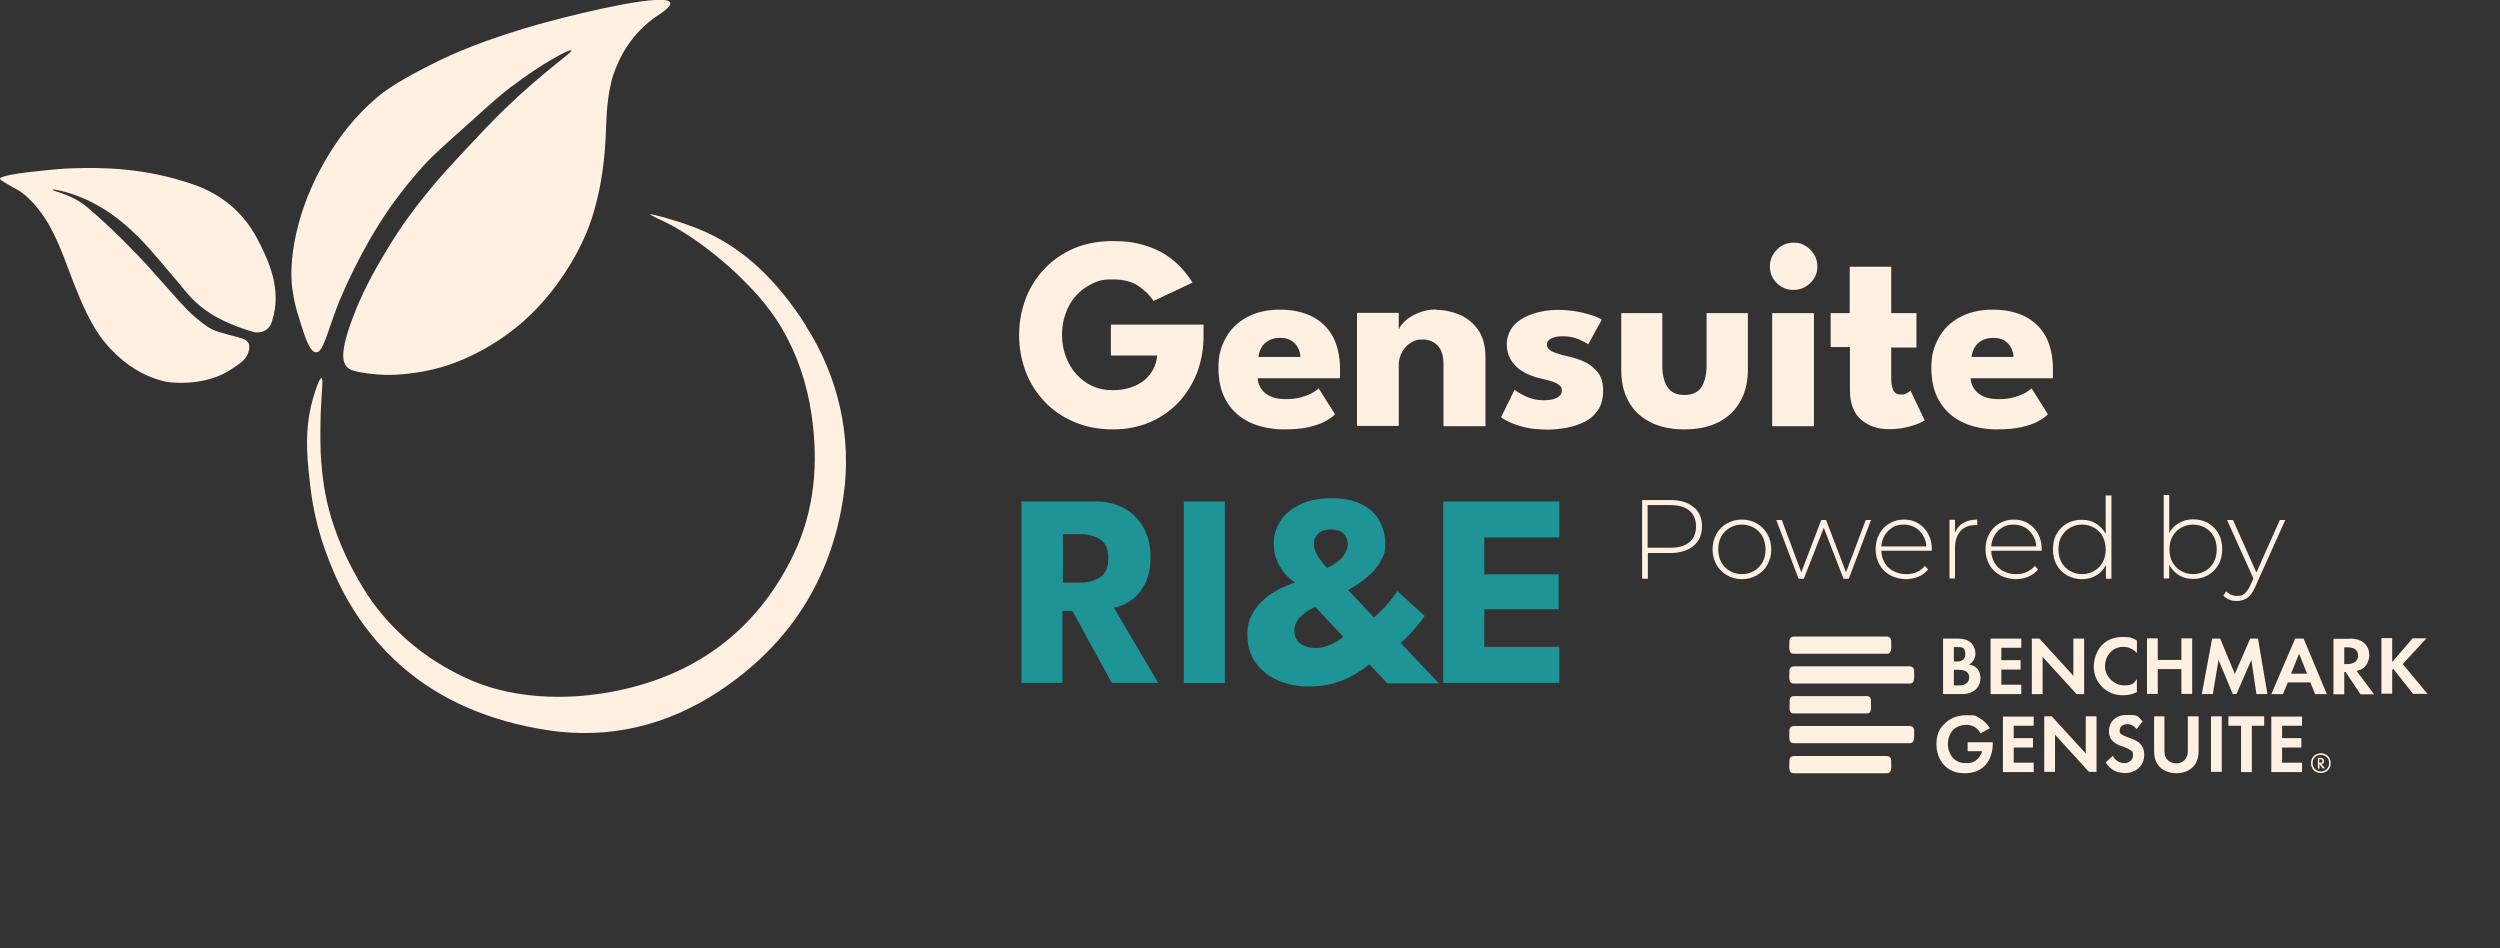
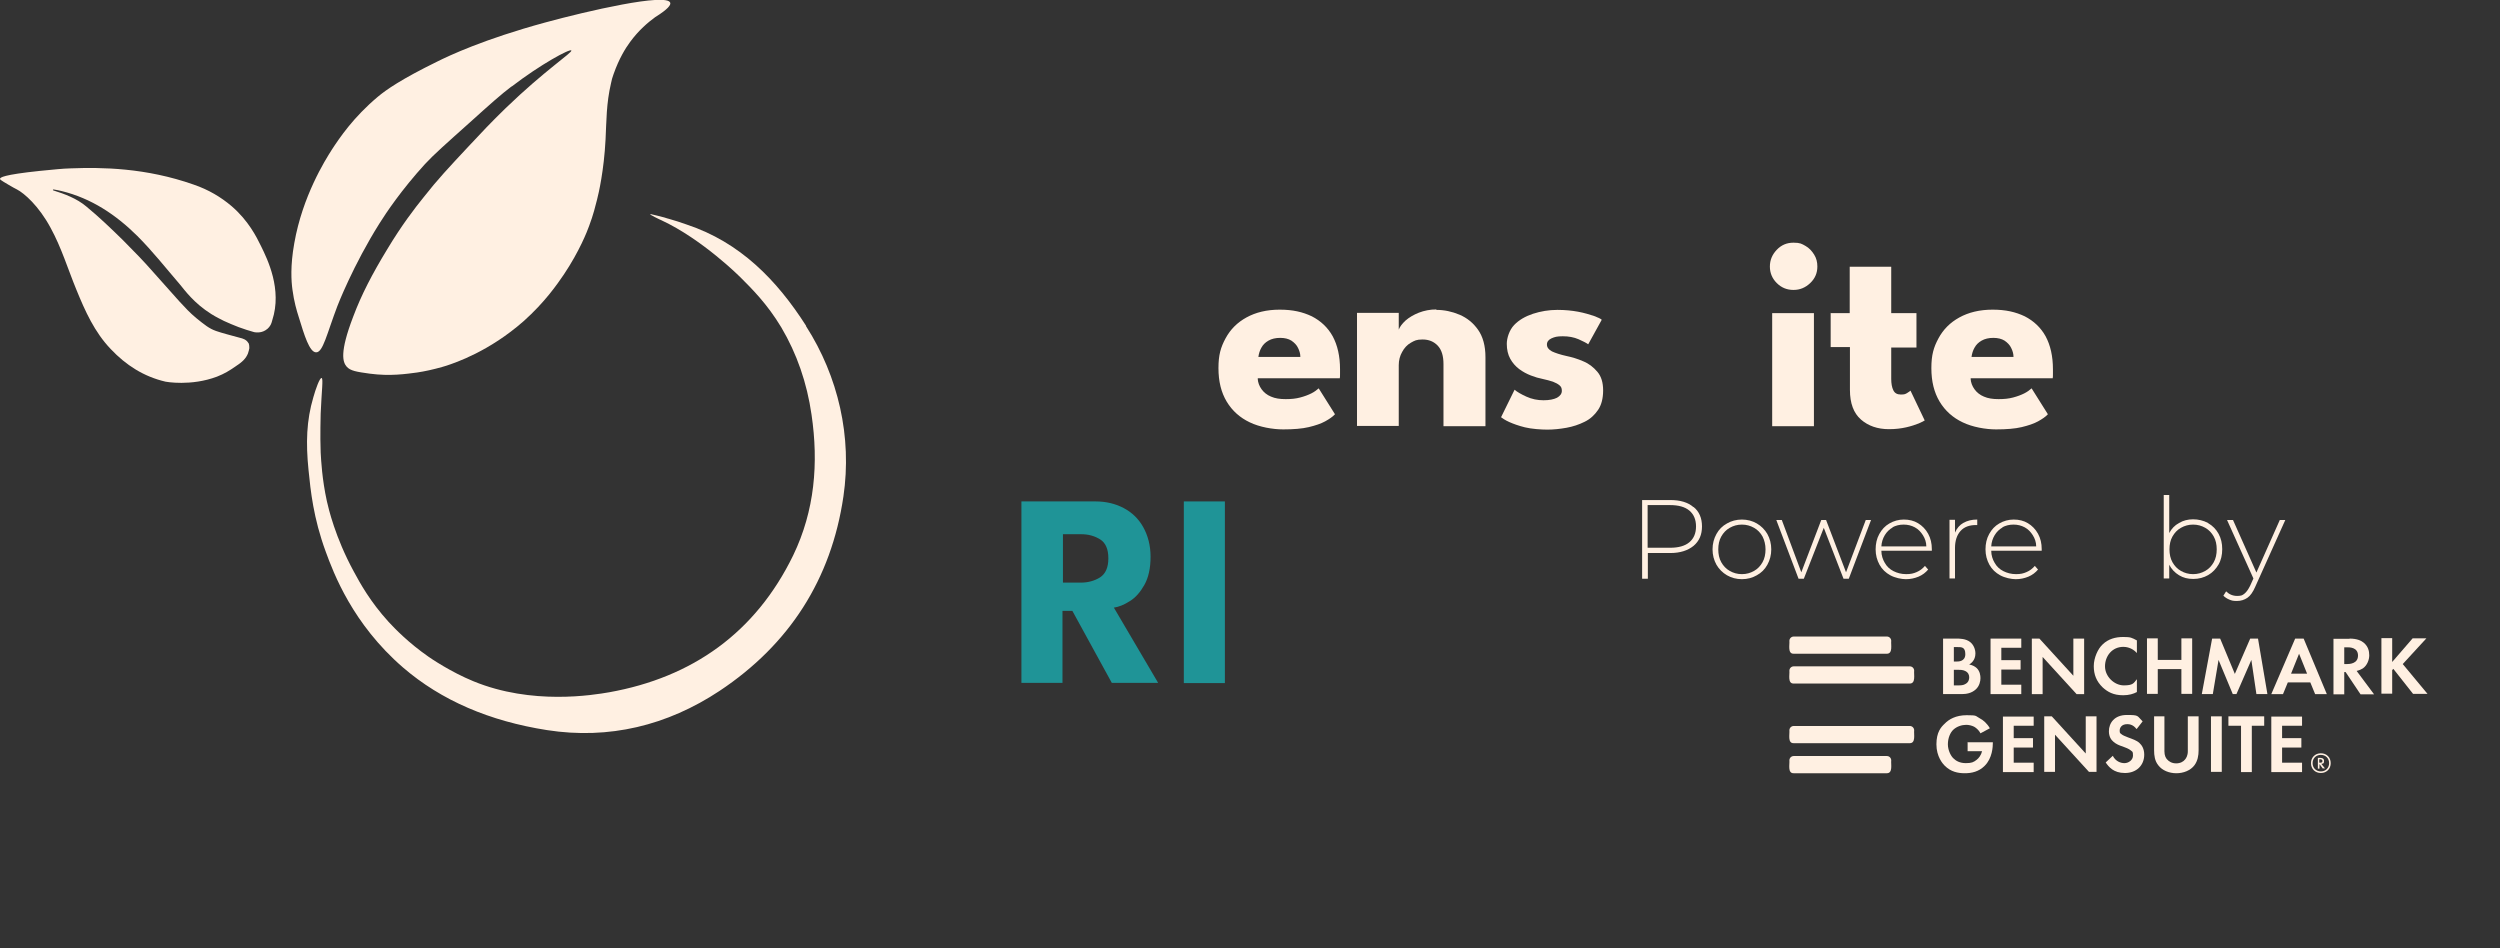
<svg xmlns="http://www.w3.org/2000/svg" version="1.1" viewBox="0 0 1089.9 413.5">
  <rect x="0" y="0" width="1089.9" height="413.5" fill="#333333" stroke="none" />
  <defs>
    <style>
      .cls-1 {
        fill: #fff0e2;
      }

      .cls-2 {
        fill: #1f9497;
      }
    </style>
  </defs>
  <g>
    <g id="Laag_8">
      <g>
        <g>
          <g>
-             <path class="cls-1" d="M484.3,141.5h40.4v5c0,5.7-1,11-2.8,15.9-1.9,4.9-4.6,9.2-8.1,13-3.5,3.7-7.7,6.6-12.6,8.7-4.9,2.1-10.3,3.1-16.2,3.1s-11.7-1.1-16.6-3.2c-5-2.1-9.3-5-12.9-8.8-3.6-3.8-6.4-8.1-8.3-13.1-1.9-5-2.9-10.3-2.9-16s1-11,2.9-16c1.9-5,4.7-9.3,8.3-13.1,3.6-3.7,7.9-6.7,12.9-8.8,5-2.1,10.5-3.1,16.6-3.1s9.4.5,13.2,1.6c3.8,1.1,7.1,2.5,9.9,4.3s5.1,3.8,7,5.9c1.9,2.1,3.5,4.2,4.8,6.3l-17,8c-1.6-2.5-3.9-4.7-6.7-6.6-2.8-1.9-6.6-2.8-11.2-2.8s-6.2.6-8.9,1.9c-2.7,1.3-5,3-7,5.2-2,2.2-3.5,4.8-4.5,7.7-1.1,2.9-1.6,6.1-1.6,9.3s.5,6.4,1.6,9.4c1.1,2.9,2.6,5.5,4.5,7.7,2,2.2,4.3,4,7,5.2,2.7,1.3,5.7,1.9,8.9,1.9s5.4-.4,7.7-1.1c2.3-.7,4.3-1.8,6-3.1,1.7-1.4,3-3,4-4.8,1-1.9,1.6-3.9,1.8-6.1h-20.2v-13.7Z" />
            <path class="cls-1" d="M548.3,165c.1,1.8.7,3.3,1.7,4.7,1,1.4,2.4,2.5,4.1,3.2,1.8.8,3.9,1.1,6.4,1.1s4.4-.2,6.3-.7c1.9-.5,3.5-1.1,4.9-1.8,1.4-.7,2.4-1.5,3.2-2.2l7.1,11.3c-1,1.1-2.5,2.1-4.3,3.1-1.8,1-4.2,1.8-7.1,2.5s-6.7,1-11.2,1-10.3-1-14.6-3.1c-4.2-2-7.6-5-10-9s-3.6-8.8-3.6-14.6,1-9.1,3.1-13,5.1-6.9,9.1-9.1,8.8-3.4,14.5-3.4,10,1,14,2.9c3.9,2,7,4.9,9.1,8.7,2.1,3.9,3.2,8.7,3.2,14.4v1.9c0,1,0,1.6-.1,2h-35.6ZM566.9,155.5c0-1.3-.4-2.6-1-3.8-.6-1.3-1.6-2.3-2.9-3.2-1.3-.8-2.9-1.2-4.9-1.2s-3.7.4-5.1,1.2c-1.4.8-2.4,1.8-3.1,3.1-.7,1.2-1.1,2.6-1.3,4h18.3Z" />
            <path class="cls-1" d="M626.2,135.1c3.4,0,6.8.7,10.1,2.1s6,3.6,8.1,6.6c2.1,3,3.2,7,3.2,11.9v30.1h-18.3v-27.1c0-3.5-.8-6.2-2.5-8-1.7-1.8-3.9-2.7-6.6-2.7s-3.5.5-5.1,1.4-2.9,2.3-3.8,4c-1,1.7-1.5,3.7-1.5,5.8v26.5h-18.2v-49.3h18.2v7.3c.5-1.3,1.5-2.6,3-4,1.5-1.3,3.5-2.5,5.8-3.4,2.3-.9,4.9-1.4,7.6-1.4Z" />
            <path class="cls-1" d="M679.1,135.1c3.2,0,6.2.3,8.9.8,2.7.5,4.9,1.2,6.8,1.8,1.8.7,3,1.2,3.5,1.7l-5.9,10.7c-.8-.6-2.2-1.3-4.2-2.2-2.1-.9-4.3-1.3-6.9-1.3s-3.5.3-4.9.9c-1.3.6-2,1.5-2,2.7s.7,2.2,2.2,3c1.5.7,3.6,1.4,6.3,2,2.4.5,4.8,1.2,7.3,2.3,2.5,1,4.5,2.6,6.2,4.6,1.7,2,2.5,4.7,2.5,8.1s-.7,6.3-2.2,8.5c-1.5,2.2-3.4,4-5.9,5.2-2.4,1.2-5.1,2.1-7.9,2.6-2.8.5-5.6.8-8.3.8s-7-.3-9.8-1-5-1.5-6.8-2.3-2.9-1.6-3.6-2.1l5.9-12c1,.9,2.7,1.9,5.1,3,2.4,1.1,4.9,1.6,7.5,1.6s4.5-.4,5.9-1.1c1.4-.8,2.1-1.8,2.1-3s-.3-1.8-1-2.4c-.7-.6-1.6-1.1-2.9-1.6-1.2-.4-2.7-.8-4.5-1.2-1.6-.3-3.3-.8-5.1-1.5-1.8-.7-3.5-1.6-5.1-2.8-1.6-1.2-2.9-2.7-3.9-4.5-1-1.8-1.5-4-1.5-6.5s1.1-6,3.2-8.2c2.1-2.2,4.9-3.8,8.2-4.9,3.4-1.1,6.9-1.7,10.7-1.7Z" />
-             <path class="cls-1" d="M724.7,159.3c0,3.9.7,7,2.2,9.4,1.5,2.3,4,3.5,7.4,3.5s6.1-1.2,7.5-3.5,2.2-5.5,2.2-9.4v-22.8h18v24.7c0,5.3-1.1,9.9-3.3,13.8-2.2,3.9-5.3,6.9-9.4,9-4.1,2.1-9.1,3.2-15,3.2s-10.8-1.1-14.9-3.2c-4.1-2.1-7.3-5.1-9.4-9-2.2-3.9-3.2-8.5-3.2-13.8v-24.7h17.9v22.8Z" />
            <path class="cls-1" d="M781.9,126.4c-2.9,0-5.3-1-7.3-3s-3-4.4-3-7.2,1-5.2,3-7.3c2-2.1,4.4-3.1,7.3-3.1s3.6.5,5.2,1.4c1.6.9,2.8,2.2,3.8,3.8,1,1.6,1.4,3.3,1.4,5.2,0,2.8-1,5.2-3.1,7.2s-4.5,3-7.3,3ZM772.6,185.8v-49.3h18.2v49.3h-18.2Z" />
            <path class="cls-1" d="M798,136.5h8.4v-20.2h18.1v20.2h11v15h-11v13.7c0,2,.3,3.7.9,4.9.6,1.3,1.7,1.9,3.3,1.9s2-.2,2.8-.7c.8-.5,1.2-.8,1.4-1l6.2,13c-.3.2-1.2.7-2.6,1.3-1.5.6-3.3,1.2-5.5,1.7-2.2.5-4.7.8-7.5.8-4.9,0-9-1.4-12.2-4.2-3.2-2.8-4.8-7.1-4.8-12.9v-18.7h-8.4v-15Z" />
            <path class="cls-1" d="M859.1,165c.1,1.8.7,3.3,1.7,4.7,1,1.4,2.4,2.5,4.1,3.2,1.8.8,3.9,1.1,6.4,1.1s4.4-.2,6.3-.7c1.9-.5,3.5-1.1,4.9-1.8,1.4-.7,2.4-1.5,3.2-2.2l7.1,11.3c-1,1.1-2.5,2.1-4.3,3.1-1.8,1-4.2,1.8-7.1,2.5s-6.7,1-11.2,1-10.3-1-14.6-3.1c-4.2-2-7.6-5-10-9s-3.6-8.8-3.6-14.6,1-9.1,3.1-13,5.1-6.9,9.1-9.1,8.8-3.4,14.5-3.4,10,1,14,2.9c3.9,2,7,4.9,9.1,8.7,2.1,3.9,3.2,8.7,3.2,14.4v1.9c0,1,0,1.6-.1,2h-35.6ZM877.8,155.5c0-1.3-.4-2.6-1-3.8-.6-1.3-1.6-2.3-2.9-3.2-1.3-.8-2.9-1.2-4.9-1.2s-3.7.4-5.1,1.2c-1.4.8-2.4,1.8-3.1,3.1-.7,1.2-1.1,2.6-1.3,4h18.3Z" />
          </g>
          <g>
            <path class="cls-2" d="M445.3,218.6h32.3c4.6,0,8.7,1,12.3,2.9,3.6,1.9,6.5,4.7,8.5,8.3s3.2,7.9,3.2,12.9-.9,9.1-2.7,12.3c-1.8,3.2-3.9,5.6-6.4,7.1-2.5,1.6-4.8,2.5-6.9,2.8l19.3,32.8h-20.2l-17.2-31.4h-4.3v31.4h-17.9v-79.2ZM463.3,254h7.9c3.2,0,6-.8,8.4-2.3,2.4-1.6,3.6-4.3,3.6-8.3s-1.2-6.7-3.5-8.2c-2.4-1.5-5.1-2.3-8.3-2.3h-8v21.2Z" />
            <path class="cls-2" d="M516.1,218.6h17.9v79.2h-17.9v-79.2Z" />
-             <path class="cls-2" d="M543.8,276.5c0-3,.5-5.6,1.7-7.9,1.1-2.3,2.5-4.3,4.3-6.1s3.6-3.2,5.5-4.3c1.9-1.2,3.7-2.1,5.4-2.8,1.7-.7,3-1.2,4-1.5-.9-.4-1.9-1.2-3-2.2s-2.1-2.3-3.1-3.8c-1-1.5-1.8-3.2-2.4-5-.6-1.9-.9-3.9-.9-6.1,0-3.4,1-6.7,2.9-9.6,1.9-3,4.7-5.4,8.5-7.2s8.3-2.8,13.7-2.8,9.7.9,13.1,2.6c3.5,1.7,6.1,4.1,7.8,7.1,1.7,3,2.6,6.4,2.6,10.2s-.6,4.9-1.7,7c-1.1,2.1-2.6,4.1-4.3,5.8-1.8,1.7-3.6,3.2-5.4,4.4-1.8,1.2-3.4,2.2-4.8,2.9l11.3,12c1-.8,2.4-2.1,4.3-4.1,1.9-2,3.9-4.5,5.9-7.4l11.9,10.8c-.6,1-1.5,2.2-2.7,3.6-1.2,1.4-2.4,2.9-3.8,4.4-1.4,1.5-2.7,2.7-4,3.8l16.7,17.6h-22.5l-7.8-8.3c-2,1.6-4.3,3.2-6.9,4.7-2.6,1.5-5.5,2.7-8.7,3.6-3.2.9-6.9,1.4-11.1,1.4s-9-.9-13-2.6c-4-1.7-7.3-4.3-9.8-7.7-2.5-3.4-3.7-7.6-3.7-12.6ZM573.3,264.6c-.4.2-1,.5-1.8.9-.8.4-1.6.9-2.4,1.5-.8.6-1.6,1.3-2.3,2s-1.3,1.7-1.8,2.6c-.5,1-.7,2-.7,3.2,0,1.8.4,3.2,1.2,4.4.8,1.1,1.9,2,3.4,2.5,1.4.5,3,.8,4.8.8s3.2-.3,4.7-.8c1.5-.5,2.9-1.2,4.2-1.9s2.3-1.5,3-2.2l-12.2-13ZM580.2,230.8c-1.6,0-3,.3-4.1.9-1.1.6-2,1.4-2.5,2.3-.6,1-.8,2-.8,3.1s.3,2.3.8,3.5c.5,1.2,1.2,2.3,1.9,3.3s1.4,1.8,2,2.5c.6.7.9,1.1,1.1,1.2.4-.2,1.1-.6,2.1-1.1s2-1.3,3.1-2.2c1.1-.9,2-2,2.7-3.2.7-1.2,1.1-2.5,1.1-4s-.6-3.2-1.9-4.5c-1.3-1.2-3.1-1.8-5.3-1.8Z" />
-             <path class="cls-2" d="M629.2,218.6h50.6v15.7h-32.7v16.1h32.4v15.2h-32.4v16.4h32.7v15.7h-50.6v-79.2Z" />
          </g>
          <g>
            <path class="cls-1" d="M351.4,142c-12.8-20-28.8-36.4-52-44.1-2.6-.9-5.2-1.8-7.8-2.5-.2,0-1-.3-2-.6-3-.8-4-1-5.7-1.4-1.2-.2.3.6,1.5,1.2,1.6.8,2.8,1.4,2.9,1.4,17.9,8.3,34.4,24.8,34.4,24.8,5.1,5.1,11.7,11.6,17.9,21.9,6.8,11.5,11.2,24.2,13.2,38.1,3.1,21.1,1.4,41.8-8,61.3-16.4,33.7-43.9,53.2-80.2,59.7-7,1.2-33.7,5.7-59.2-4.8-10-4.1-18.6-10-19.6-10.7-8.9-6.2-14.7-12.3-17.4-15.2-8-8.8-12.4-16.8-15.2-22-8.1-14.9-11-27.5-11.7-30.6-2.1-9.6-2.5-17.7-2.7-21.2-.3-7.7,0-15.8,0-17,.4-9.8,1.2-15.3.4-15.5-.8-.2-2.6,4.8-3.6,8.4-3,10.1-3.3,19.9-2.1,31.7.9,9,2.1,20.9,7.5,35.6,3.4,9.3,11.7,31.5,33.7,50.5,16.7,14.4,37.8,23.4,62.8,27.3,27,4.2,52.4-2,75.2-17.1,30.4-20.2,48.7-48.6,54-84.8,3.8-25.9-2.2-52.2-16.3-74.2h0Z" />
            <path class="cls-1" d="M223,37.7c-4.5,3.4-9.1,7.5-18.3,15.8-10.4,9.3-15.6,13.9-19.4,18-10.4,11.4-17.1,21.5-19.8,25.8-11.6,18.4-18.4,36.1-18.4,36.1-4.6,12.1-6.3,20.3-9.3,20.2-2.9,0-5.2-7.7-7.5-15.2-1-3.1-2.1-6.9-2.8-12.1-.5-3.6-1-10.3.8-20.3,3.6-20.5,13.4-36.1,16.4-40.8,3.4-5.2,9.4-14.1,20-23,3.7-3.1,10.3-7.7,25.8-15.3,5.2-2.6,20.4-9.8,47.2-17.1,18.3-5,53-13,54.5-8.6.3.9-.8,2.7-6.6,6.3-3,2.2-7.1,5.6-10.9,10.8-2,2.7-4.8,7.2-7.2,14-.5,1.4-.9,2.7-1.1,3.9-2.1,8.9-2,16.7-2.4,24.6-.7,13.6-3,23.5-3.7,26.2-.7,2.7-1.6,6.6-3.5,11.6-.8,2.2-4.1,10.8-11,21.1-2.8,4.1-8.2,12-17.5,20.3-15,13.2-29.7,18.1-33.6,19.4-.9.3-1.6.5-2,.6-3.9,1.1-7.5,1.9-10.9,2.4-4.6.6-11.6,1.7-20.6.5-5.7-.8-8.5-1.2-10.1-3.1-1.6-1.9-3.2-5.9,2.9-21.8,3.6-9.6,8.3-18.6,14.8-29.3,6.3-10.5,12-17.9,15.8-22.6,6.1-7.8,11.1-13.1,19.5-22.1,5.4-5.8,10.2-10.9,16.4-16.9,17.1-16.5,29.1-24.2,28.6-25.1-.6-.9-13.5,6.1-26,15.7h0Z" />
            <path class="cls-1" d="M108.3,149.6c-.8-1.6-2.7-2.1-3.6-2.3-2.9-.8-8.3-2.2-10.5-3-3.1-1.1-5-2.7-8.6-5.6-2.9-2.4-4.7-4.4-7.4-7.3-6.5-7.3-10.6-11.9-12.4-13.9-2.9-3.3-6.7-7.3-12.1-12.7-5.2-5.1-10.5-10.2-16.1-14.8-4.2-3.5-9.3-5.4-14.4-7-.2-.2-.2-.4.2-.4,1.2.2,2.4.4,3.5.7,13,3.2,23.6,10.3,33,19.6,6.7,6.7,12.5,14.1,18.7,21.3,1.9,2.3,6,8,13.5,12.7,2.2,1.4,4.2,2.3,5.5,3,1.9.9,4.1,1.8,6.4,2.7,2.4.9,4.7,1.6,6.8,2.2.5.1,2.8.5,4.9-.8,1.4-.8,2.1-2,2.4-2.6.2-.4.4-1,.6-1.8,4.4-13.4-2.1-26.6-4.9-32.3-2-4.1-5.5-11.1-12.8-17.4-4.7-4-10.1-7.2-16.5-9.4-21-7.4-40.1-7.6-53.6-7.1-3.9.1-7.1.5-13.5,1.1C1.2,76.2,0,77.4,0,78,0,78.2,0,78.4,3.8,80.6c1.7,1,2.6,1.5,3.6,2,3.1,1.6,9.5,7.1,14.7,16.8,4.7,8.6,7.5,17.9,11.2,26.9,3.8,9.3,7.9,18.5,15,25.9,6.6,7,14.4,12,23.9,14.2,0,0,11,2.1,22.4-2.2,3.3-1.3,5.4-2.6,8-4.4,3.1-2,4.6-3.5,5.5-5.7.3-.9.5-1.7.6-2.3,0-.6,0-1.5-.4-2.4h0Z" />
          </g>
        </g>
        <g>
          <path class="cls-1" d="M738.3,221c2.5,2,3.7,4.9,3.7,8.5s-1.2,6.4-3.7,8.5c-2.5,2-5.8,3.1-10.1,3.1h-9.8v11.2h-2.5v-34.3h12.3c4.3,0,7.7,1,10.1,3.1ZM736.5,236.4c1.9-1.6,2.9-3.9,2.9-6.9s-1-5.3-2.9-6.9c-1.9-1.6-4.7-2.4-8.4-2.4h-9.8v18.6h9.8c3.7,0,6.5-.8,8.4-2.4Z" />
          <path class="cls-1" d="M752.9,250.8c-1.9-1.1-3.5-2.7-4.6-4.6-1.1-2-1.7-4.2-1.7-6.7s.6-4.7,1.7-6.7c1.1-2,2.6-3.5,4.6-4.6,1.9-1.1,4.1-1.7,6.5-1.7s4.6.6,6.5,1.7c1.9,1.1,3.5,2.7,4.6,4.6,1.1,2,1.7,4.2,1.7,6.7s-.6,4.7-1.7,6.7c-1.1,2-2.6,3.5-4.6,4.6-1.9,1.1-4.1,1.7-6.5,1.7s-4.6-.6-6.5-1.7ZM764.7,248.9c1.6-.9,2.8-2.2,3.7-3.8.9-1.6,1.3-3.5,1.3-5.6s-.5-4-1.3-5.6c-.9-1.6-2.1-2.9-3.7-3.8-1.6-.9-3.3-1.4-5.3-1.4s-3.7.5-5.3,1.4c-1.6.9-2.8,2.2-3.7,3.8-.9,1.6-1.3,3.5-1.3,5.6s.4,4,1.3,5.6c.9,1.6,2.1,2.9,3.7,3.8,1.6.9,3.3,1.4,5.3,1.4s3.7-.5,5.3-1.4Z" />
          <path class="cls-1" d="M815.7,226.7l-9.7,25.6h-2.3l-8.6-22.2-8.7,22.2h-2.3l-9.7-25.6h2.4l8.5,22.8,8.7-22.8h2.1l8.7,22.8,8.6-22.8h2.3Z" />
          <path class="cls-1" d="M842.2,240.1h-22c0,2,.6,3.8,1.5,5.3.9,1.6,2.2,2.8,3.8,3.6,1.6.8,3.4,1.3,5.5,1.3s3.2-.3,4.6-.9,2.6-1.5,3.6-2.7l1.4,1.6c-1.1,1.3-2.5,2.4-4.2,3.1-1.7.7-3.5,1.1-5.5,1.1s-4.8-.6-6.8-1.7c-2-1.1-3.6-2.6-4.7-4.6s-1.7-4.2-1.7-6.7.5-4.7,1.6-6.7c1.1-2,2.5-3.5,4.4-4.6,1.9-1.1,4-1.7,6.3-1.7s4.4.5,6.2,1.6c1.8,1.1,3.3,2.6,4.4,4.6,1.1,2,1.6,4.2,1.6,6.7v.7ZM825.2,229.9c-1.4.8-2.6,1.9-3.5,3.4-.9,1.5-1.4,3.1-1.5,4.9h19.6c0-1.8-.6-3.5-1.5-4.9-.9-1.4-2-2.6-3.5-3.4s-3.1-1.2-4.9-1.2-3.4.4-4.9,1.2Z" />
          <path class="cls-1" d="M855.9,228c1.7-1,3.7-1.5,6.1-1.5v2.4h-.6c-2.8,0-5.1.8-6.7,2.6-1.6,1.8-2.4,4.3-2.4,7.4v13.3h-2.4v-25.6h2.4v5.6c.8-1.9,2-3.3,3.7-4.3Z" />
          <path class="cls-1" d="M890.1,240.1h-22c0,2,.6,3.8,1.5,5.3.9,1.6,2.2,2.8,3.8,3.6,1.6.8,3.4,1.3,5.5,1.3s3.2-.3,4.6-.9,2.6-1.5,3.6-2.7l1.4,1.6c-1.1,1.3-2.5,2.4-4.2,3.1-1.7.7-3.5,1.1-5.5,1.1s-4.8-.6-6.8-1.7c-2-1.1-3.6-2.6-4.7-4.6s-1.7-4.2-1.7-6.7.5-4.7,1.6-6.7c1.1-2,2.5-3.5,4.4-4.6,1.9-1.1,4-1.7,6.3-1.7s4.4.5,6.2,1.6c1.8,1.1,3.3,2.6,4.4,4.6,1.1,2,1.6,4.2,1.6,6.7v.7ZM873.1,229.9c-1.4.8-2.6,1.9-3.5,3.4-.9,1.5-1.4,3.1-1.5,4.9h19.6c0-1.8-.6-3.5-1.5-4.9-.9-1.4-2-2.6-3.5-3.4s-3.1-1.2-4.9-1.2-3.4.4-4.9,1.2Z" />
-           <path class="cls-1" d="M920.5,215.9v36.4h-2.4v-6c-1,2-2.4,3.5-4.3,4.6s-3.9,1.6-6.2,1.6-4.5-.6-6.5-1.7c-1.9-1.1-3.4-2.6-4.5-4.6-1.1-2-1.6-4.2-1.6-6.7s.5-4.8,1.6-6.7c1.1-2,2.6-3.5,4.5-4.6,1.9-1.1,4.1-1.6,6.5-1.6s4.3.5,6.1,1.6c1.8,1.1,3.2,2.6,4.3,4.5v-16.7h2.4ZM913,248.9c1.6-.9,2.8-2.2,3.7-3.8.9-1.6,1.3-3.5,1.3-5.6s-.5-4-1.3-5.6c-.9-1.6-2.1-2.9-3.7-3.8-1.6-.9-3.3-1.4-5.3-1.4s-3.7.5-5.3,1.4c-1.6.9-2.8,2.2-3.7,3.8-.9,1.6-1.3,3.5-1.3,5.6s.4,4,1.3,5.6c.9,1.6,2.1,2.9,3.7,3.8,1.6.9,3.3,1.4,5.3,1.4s3.7-.5,5.3-1.4Z" />
          <path class="cls-1" d="M962.7,228.1c1.9,1.1,3.4,2.6,4.5,4.6s1.6,4.2,1.6,6.7-.5,4.8-1.6,6.7-2.6,3.5-4.5,4.6c-1.9,1.1-4.1,1.7-6.5,1.7s-4.4-.5-6.2-1.6c-1.8-1.1-3.3-2.6-4.3-4.6v6h-2.4v-36.4h2.4v16.6c1-1.9,2.4-3.4,4.3-4.4,1.8-1.1,3.9-1.6,6.1-1.6s4.5.5,6.5,1.6ZM961.4,248.9c1.6-.9,2.8-2.2,3.7-3.8.9-1.6,1.3-3.5,1.3-5.6s-.4-4-1.3-5.6c-.9-1.6-2.1-2.9-3.7-3.8-1.6-.9-3.3-1.4-5.3-1.4s-3.7.5-5.3,1.4c-1.6.9-2.8,2.2-3.7,3.8-.9,1.6-1.3,3.5-1.3,5.6s.4,4,1.3,5.6c.9,1.6,2.1,2.9,3.7,3.8,1.6.9,3.3,1.4,5.3,1.4s3.7-.5,5.3-1.4Z" />
          <path class="cls-1" d="M996.3,226.7l-13.1,29.1c-1,2.3-2.1,3.9-3.4,4.8-1.3.9-2.8,1.4-4.6,1.4s-2.3-.2-3.3-.6c-1-.4-1.9-1-2.6-1.7l1.2-1.9c1.3,1.3,2.9,2,4.8,2s2.3-.3,3.2-1c.9-.7,1.7-1.9,2.5-3.5l1.4-3.1-11.5-25.5h2.6l10.2,22.9,10.2-22.9h2.5Z" />
        </g>
      </g>
      <g>
        <g>
          <path class="cls-1" d="M822.6,277.5h-40.6c-1,0-1.9.8-1.9,1.9.2,1.6-.9,5.7,1.9,5.6,0,0,40.6,0,40.6,0,2.7,0,1.7-4,1.9-5.6,0-1-.8-1.9-1.9-1.9Z" />
          <path class="cls-1" d="M780.1,292.4c.2,1.6-.9,5.7,1.9,5.6,0,0,50.6,0,50.6,0,2.7,0,1.7-4,1.9-5.6,0-1-.8-1.9-1.9-1.9h-50.6c-1,0-1.9.8-1.9,1.9Z" />
-           <path class="cls-1" d="M814.2,303.5h-32.5c-.8,0-1.5.8-1.5,1.9.2,1.4-.8,5.6,1.5,5.6,0,0,32.5,0,32.5,0,2.2,0,1.3-4.2,1.5-5.6,0-1-.7-1.9-1.5-1.9Z" />
+           <path class="cls-1" d="M814.2,303.5h-32.5Z" />
          <path class="cls-1" d="M780.1,318.4c.2,1.6-.9,5.7,1.9,5.6,0,0,50.6,0,50.6,0,2.7,0,1.7-4,1.9-5.6,0-1-.8-1.9-1.9-1.9h-50.6c-1,0-1.9.8-1.9,1.9Z" />
          <path class="cls-1" d="M822.6,329.6h-40.6c-1,0-1.9.8-1.9,1.9.2,1.6-.9,5.7,1.9,5.6,0,0,40.6,0,40.6,0,2.7,0,1.7-4,1.9-5.6,0-1-.8-1.9-1.9-1.9Z" />
        </g>
        <path class="cls-1" d="M1011.8,328.4c2.5,0,4.3,1.8,4.3,4.3s-1.8,4.3-4.3,4.3-4.3-1.8-4.3-4.3,1.8-4.3,4.3-4.3ZM1011.8,329.1c-2.1,0-3.6,1.5-3.6,3.6s1.5,3.6,3.6,3.6,3.6-1.5,3.6-3.6-1.5-3.6-3.6-3.6ZM1012.7,335.1l-1.5-2v2h-.7v-4.7h.9c.4,0,1.8,0,1.8,1.3s-.5,1.2-1.2,1.3l1.6,2h-.9ZM1011.2,332.5h.3c.4,0,1,0,1-.7s-.6-.8-1.1-.8h-.3v1.5Z" />
        <g>
          <path class="cls-1" d="M853,278.4c1.3,0,4,0,5.9,1.5,1.4,1.1,2.3,3,2.3,5,0,3.1-2.1,4.4-2.7,4.8,1.6.3,2.5.9,3.2,1.5,1.5,1.4,1.7,3.3,1.7,4.5s-.4,3.4-2.1,4.9c-1.8,1.6-4,2-6.1,2h-8.1v-24.2h6ZM851.8,288.4h1.3c.7,0,3.7,0,3.7-3.2s-1.7-3.1-3.6-3.1h-1.4v6.2ZM851.8,298.8h2c.9,0,2.2,0,3.2-.7,1.2-.7,1.5-1.9,1.5-2.8s-.3-2.1-1.8-2.8c-1-.5-2.2-.5-3.2-.5h-1.7v6.7Z" />
          <path class="cls-1" d="M881.2,282.4h-8.7v5.4h8.4v4.1h-8.4v6.6h8.7v4.1h-13.4v-24.2h13.4v4.1Z" />
          <path class="cls-1" d="M885.8,302.6v-24.2h3.3l14.8,16.2v-16.2h4.7v24.2h-3.3l-14.8-16.2v16.2h-4.7Z" />
          <path class="cls-1" d="M931.6,301.7c-1.5.8-3.4,1.4-6,1.4-4.3,0-6.8-1.5-8.9-3.4-2.8-2.7-3.9-5.7-3.9-9.3s1.8-7.6,3.9-9.5c2.4-2.3,5.5-3.2,8.9-3.2s3.7.3,6,1.5v5.5c-2.2-2.5-5-2.7-5.9-2.7-4.9,0-8,4-8,8.5s4.1,8.3,8.2,8.3,4.3-1,5.7-2.7v5.5Z" />
          <path class="cls-1" d="M940.7,287.7h10.3v-9.4h4.7v24.2h-4.7v-10.8h-10.3v10.8h-4.7v-24.2h4.7v9.4Z" />
          <path class="cls-1" d="M964.5,278.4h3.4l6.4,15.4,6.7-15.4h3.4l4.1,24.2h-4.8l-2.2-14.9-6.5,14.9h-1.6l-6.2-14.9-2.5,14.9h-4.8l4.5-24.2Z" />
          <path class="cls-1" d="M1007.2,297.5h-9.8l-2.1,5.1h-5.1l10.4-24.2h3.7l10.1,24.2h-5.1l-2.1-5.1ZM1005.8,293.7l-3.5-8.7-3.5,8.7h6.9Z" />
          <path class="cls-1" d="M1024.3,278.4c3.3,0,5.1.9,6.2,1.8,1.9,1.6,2.4,3.6,2.4,5.5s-.9,4.4-2.8,5.7c-.6.4-1.5.8-2.7,1.1l7.6,10.2h-5.9l-6.5-9.7h-.6v9.7h-4.7v-24.2h7ZM1022,289.5h1.3c.9,0,4.7-.1,4.7-3.7s-3.7-3.6-4.6-3.6h-1.4v7.3Z" />
          <path class="cls-1" d="M1042.9,288.6l8.9-10.3h6l-10.3,11.2,10.8,13h-6.3l-8.6-10.9-.5.5v10.3h-4.7v-24.2h4.7v10.3Z" />
        </g>
        <g>
          <path class="cls-1" d="M857.7,323.6h11.1v.3c0,1.6-.2,6.7-3.6,10-2.5,2.5-5.6,3.2-8.6,3.2s-6.1-.6-8.8-3.3c-.8-.8-3.6-3.9-3.6-9.3s2.1-7.6,3.6-9c1.8-1.9,4.9-3.7,9.6-3.7s3.7.3,5.6,1.3c1.6.8,3.3,2.3,4.5,4.4l-4.1,2.2c-.8-1.6-2.1-2.5-2.8-2.9-1-.5-2.3-.8-3.4-.8-1.9,0-4.1.7-5.6,2.1-1.4,1.3-2.4,3.7-2.4,6.4s1.4,5.2,2.4,6.1c1.1,1.1,2.8,2.1,5.4,2.1s3.4-.4,4.8-1.5c.9-.7,1.9-2,2.3-3.7h-6.3v-4.1Z" />
          <path class="cls-1" d="M886.6,316.4h-8.7v5.4h8.4v4.1h-8.4v6.6h8.7v4.1h-13.4v-24.2h13.4v4.1Z" />
          <path class="cls-1" d="M891.2,336.5v-24.2h3.3l14.8,16.2v-16.2h4.7v24.2h-3.3l-14.8-16.2v16.2h-4.7Z" />
          <path class="cls-1" d="M931.4,317.8c-1.4-1.9-3.1-2.1-4-2.1-2.5,0-3.3,1.6-3.3,2.8s.2,1.1.8,1.6c.6.5,1.4.8,2.9,1.4,1.9.7,3.7,1.3,4.9,2.4,1.1,1,2.1,2.6,2.1,5.1,0,4.7-3.4,8-8.4,8s-7.1-2.7-8.4-4.6l3.1-2.9c1.2,2.4,3.4,3.2,5.1,3.2s3.7-1.3,3.7-3.3-.3-1.6-.9-2.2c-.9-.8-2.4-1.3-3.7-1.8-1.3-.4-2.8-1-4-2.1-.8-.7-1.9-2-1.9-4.5,0-3.6,2.4-7.1,7.8-7.1s4.4.3,6.9,2.8l-2.5,3.2Z" />
          <path class="cls-1" d="M943.6,312.3v15.2c0,1.9.6,3,1.2,3.6.7.8,2,1.7,3.9,1.7s3.2-.8,3.9-1.7c.5-.6,1.2-1.7,1.2-3.6v-15.2h4.7v14.8c0,2.3-.4,4.6-1.8,6.5-1.7,2.3-4.8,3.5-7.9,3.5s-6.2-1.2-7.9-3.5c-1.5-1.9-1.8-4.2-1.8-6.5v-14.8h4.7Z" />
          <path class="cls-1" d="M968.6,312.3v24.2h-4.7v-24.2h4.7Z" />
          <path class="cls-1" d="M981.7,316.4v20.2h-4.7v-20.2h-5.5v-4.1h15.6v4.1h-5.5Z" />
          <path class="cls-1" d="M1003.6,316.4h-8.7v5.4h8.4v4.1h-8.4v6.6h8.7v4.1h-13.4v-24.2h13.4v4.1Z" />
        </g>
      </g>
    </g>
  </g>
</svg>